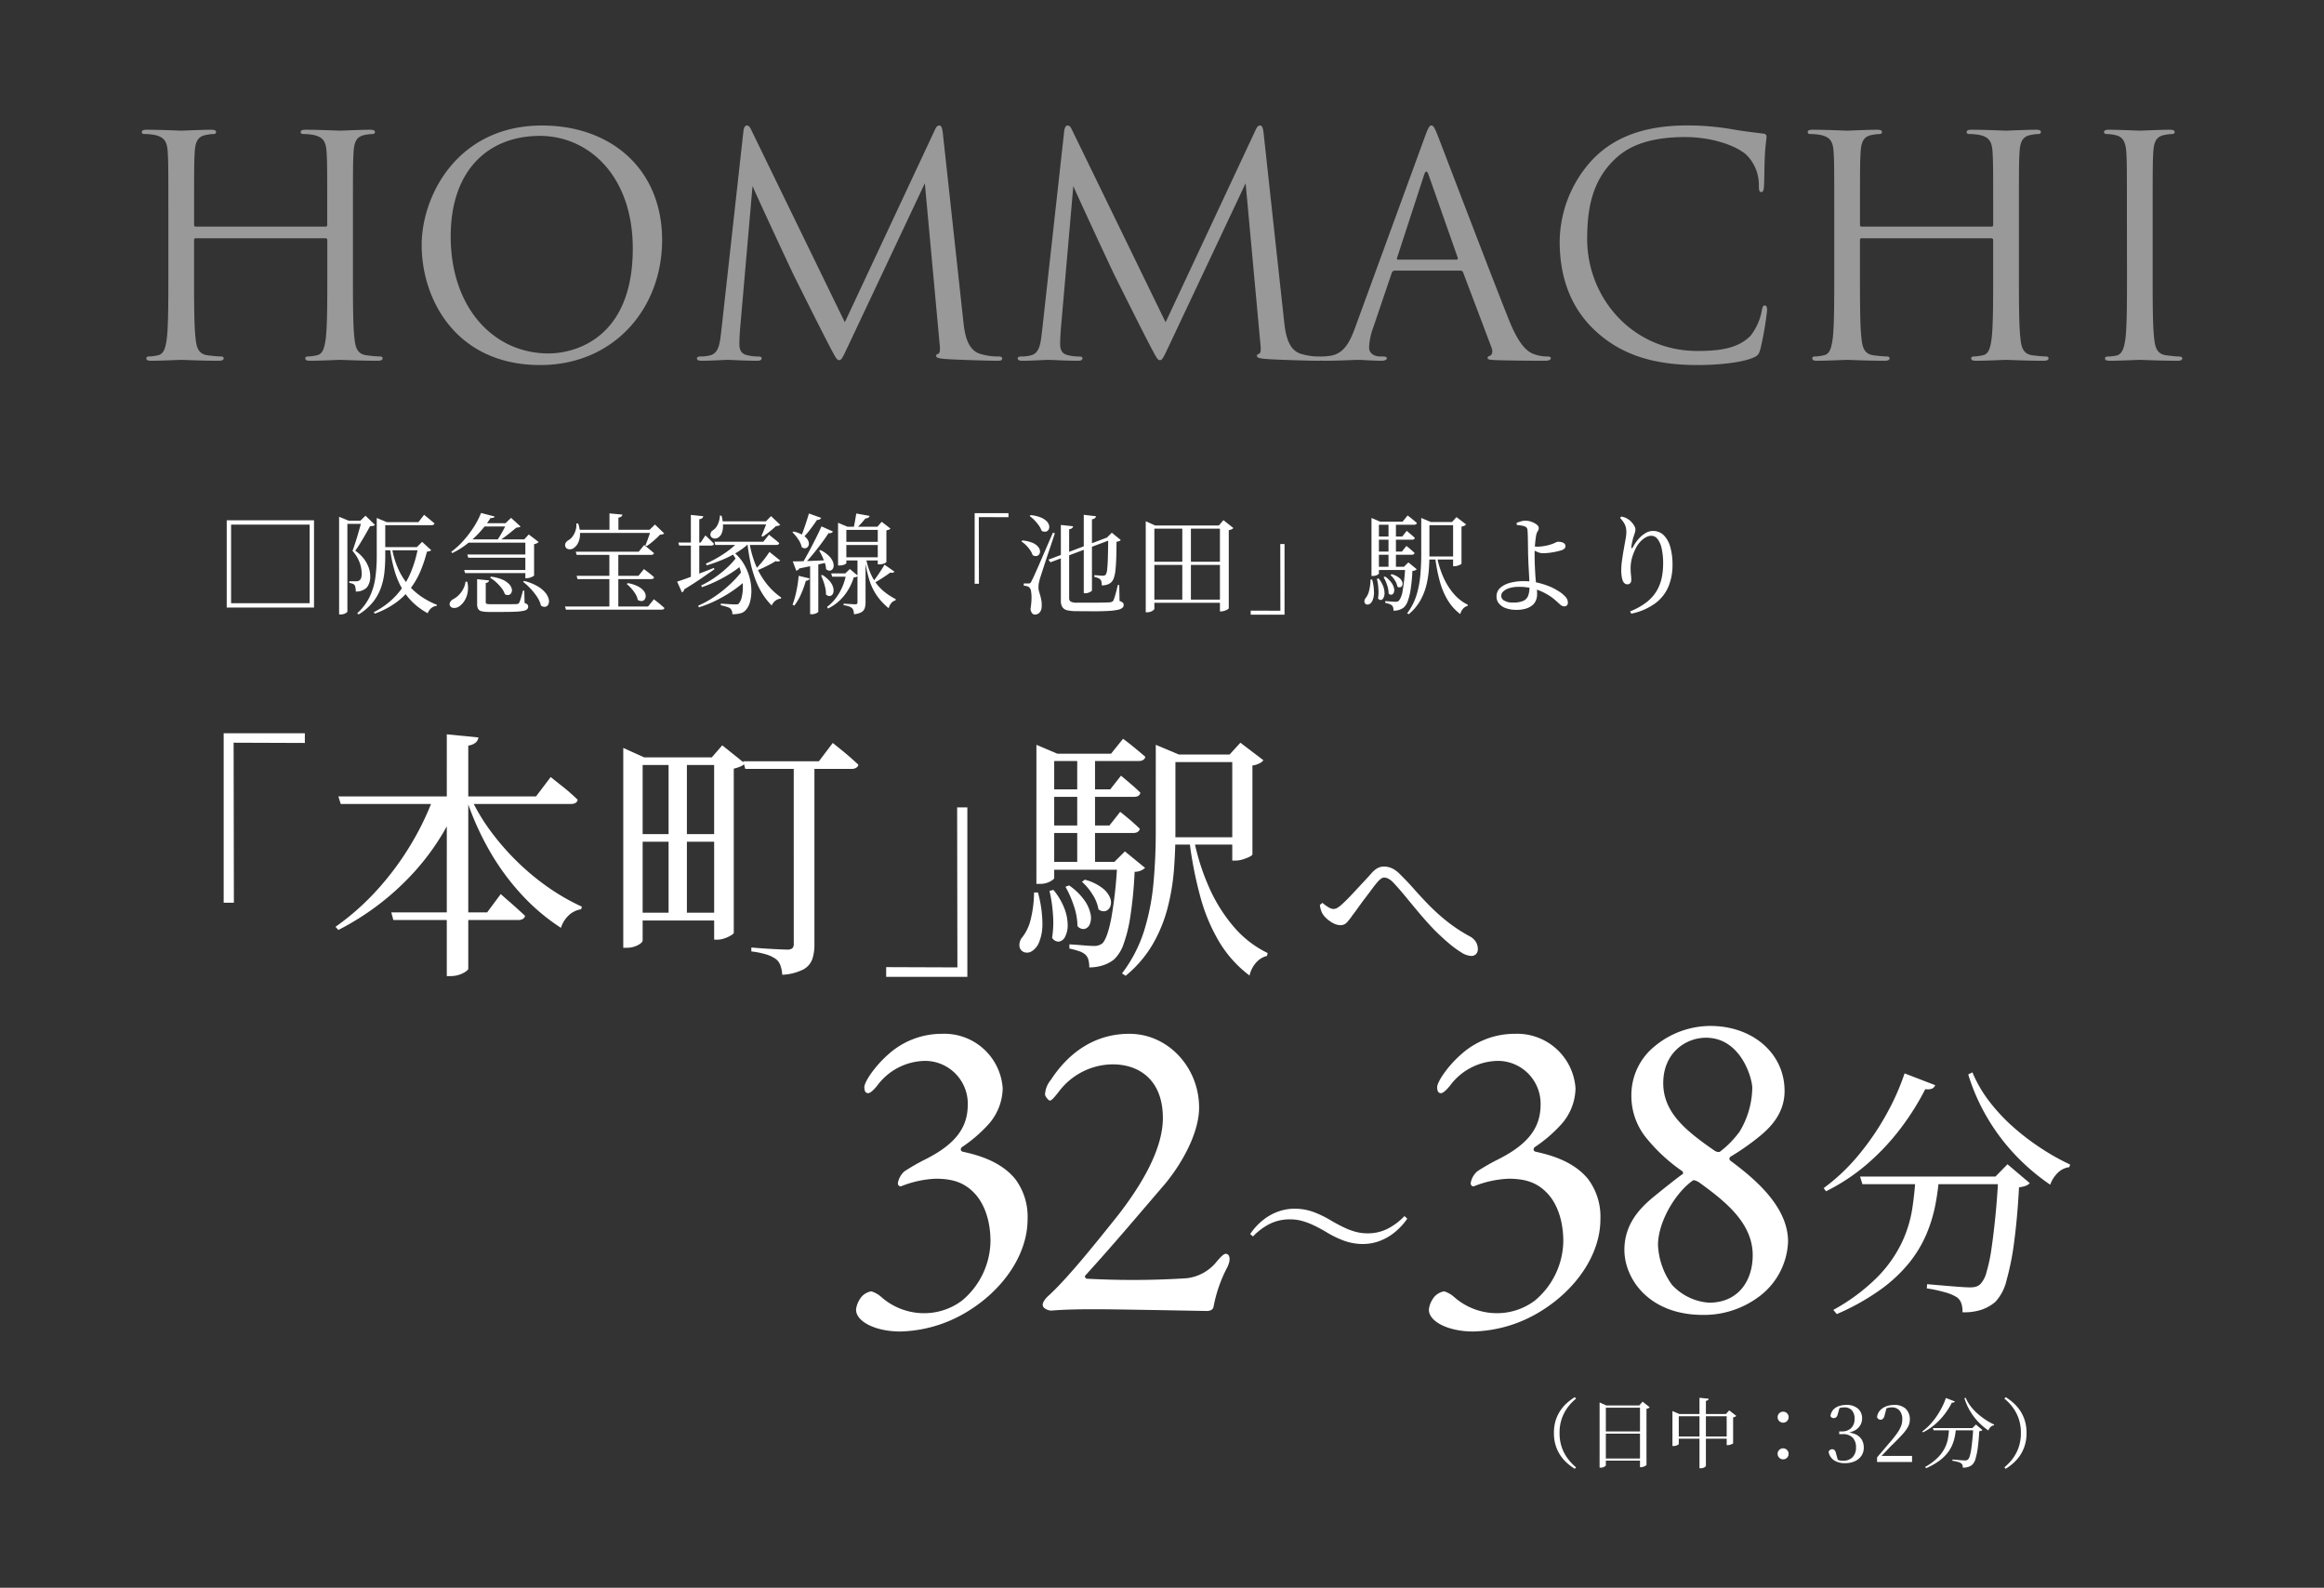
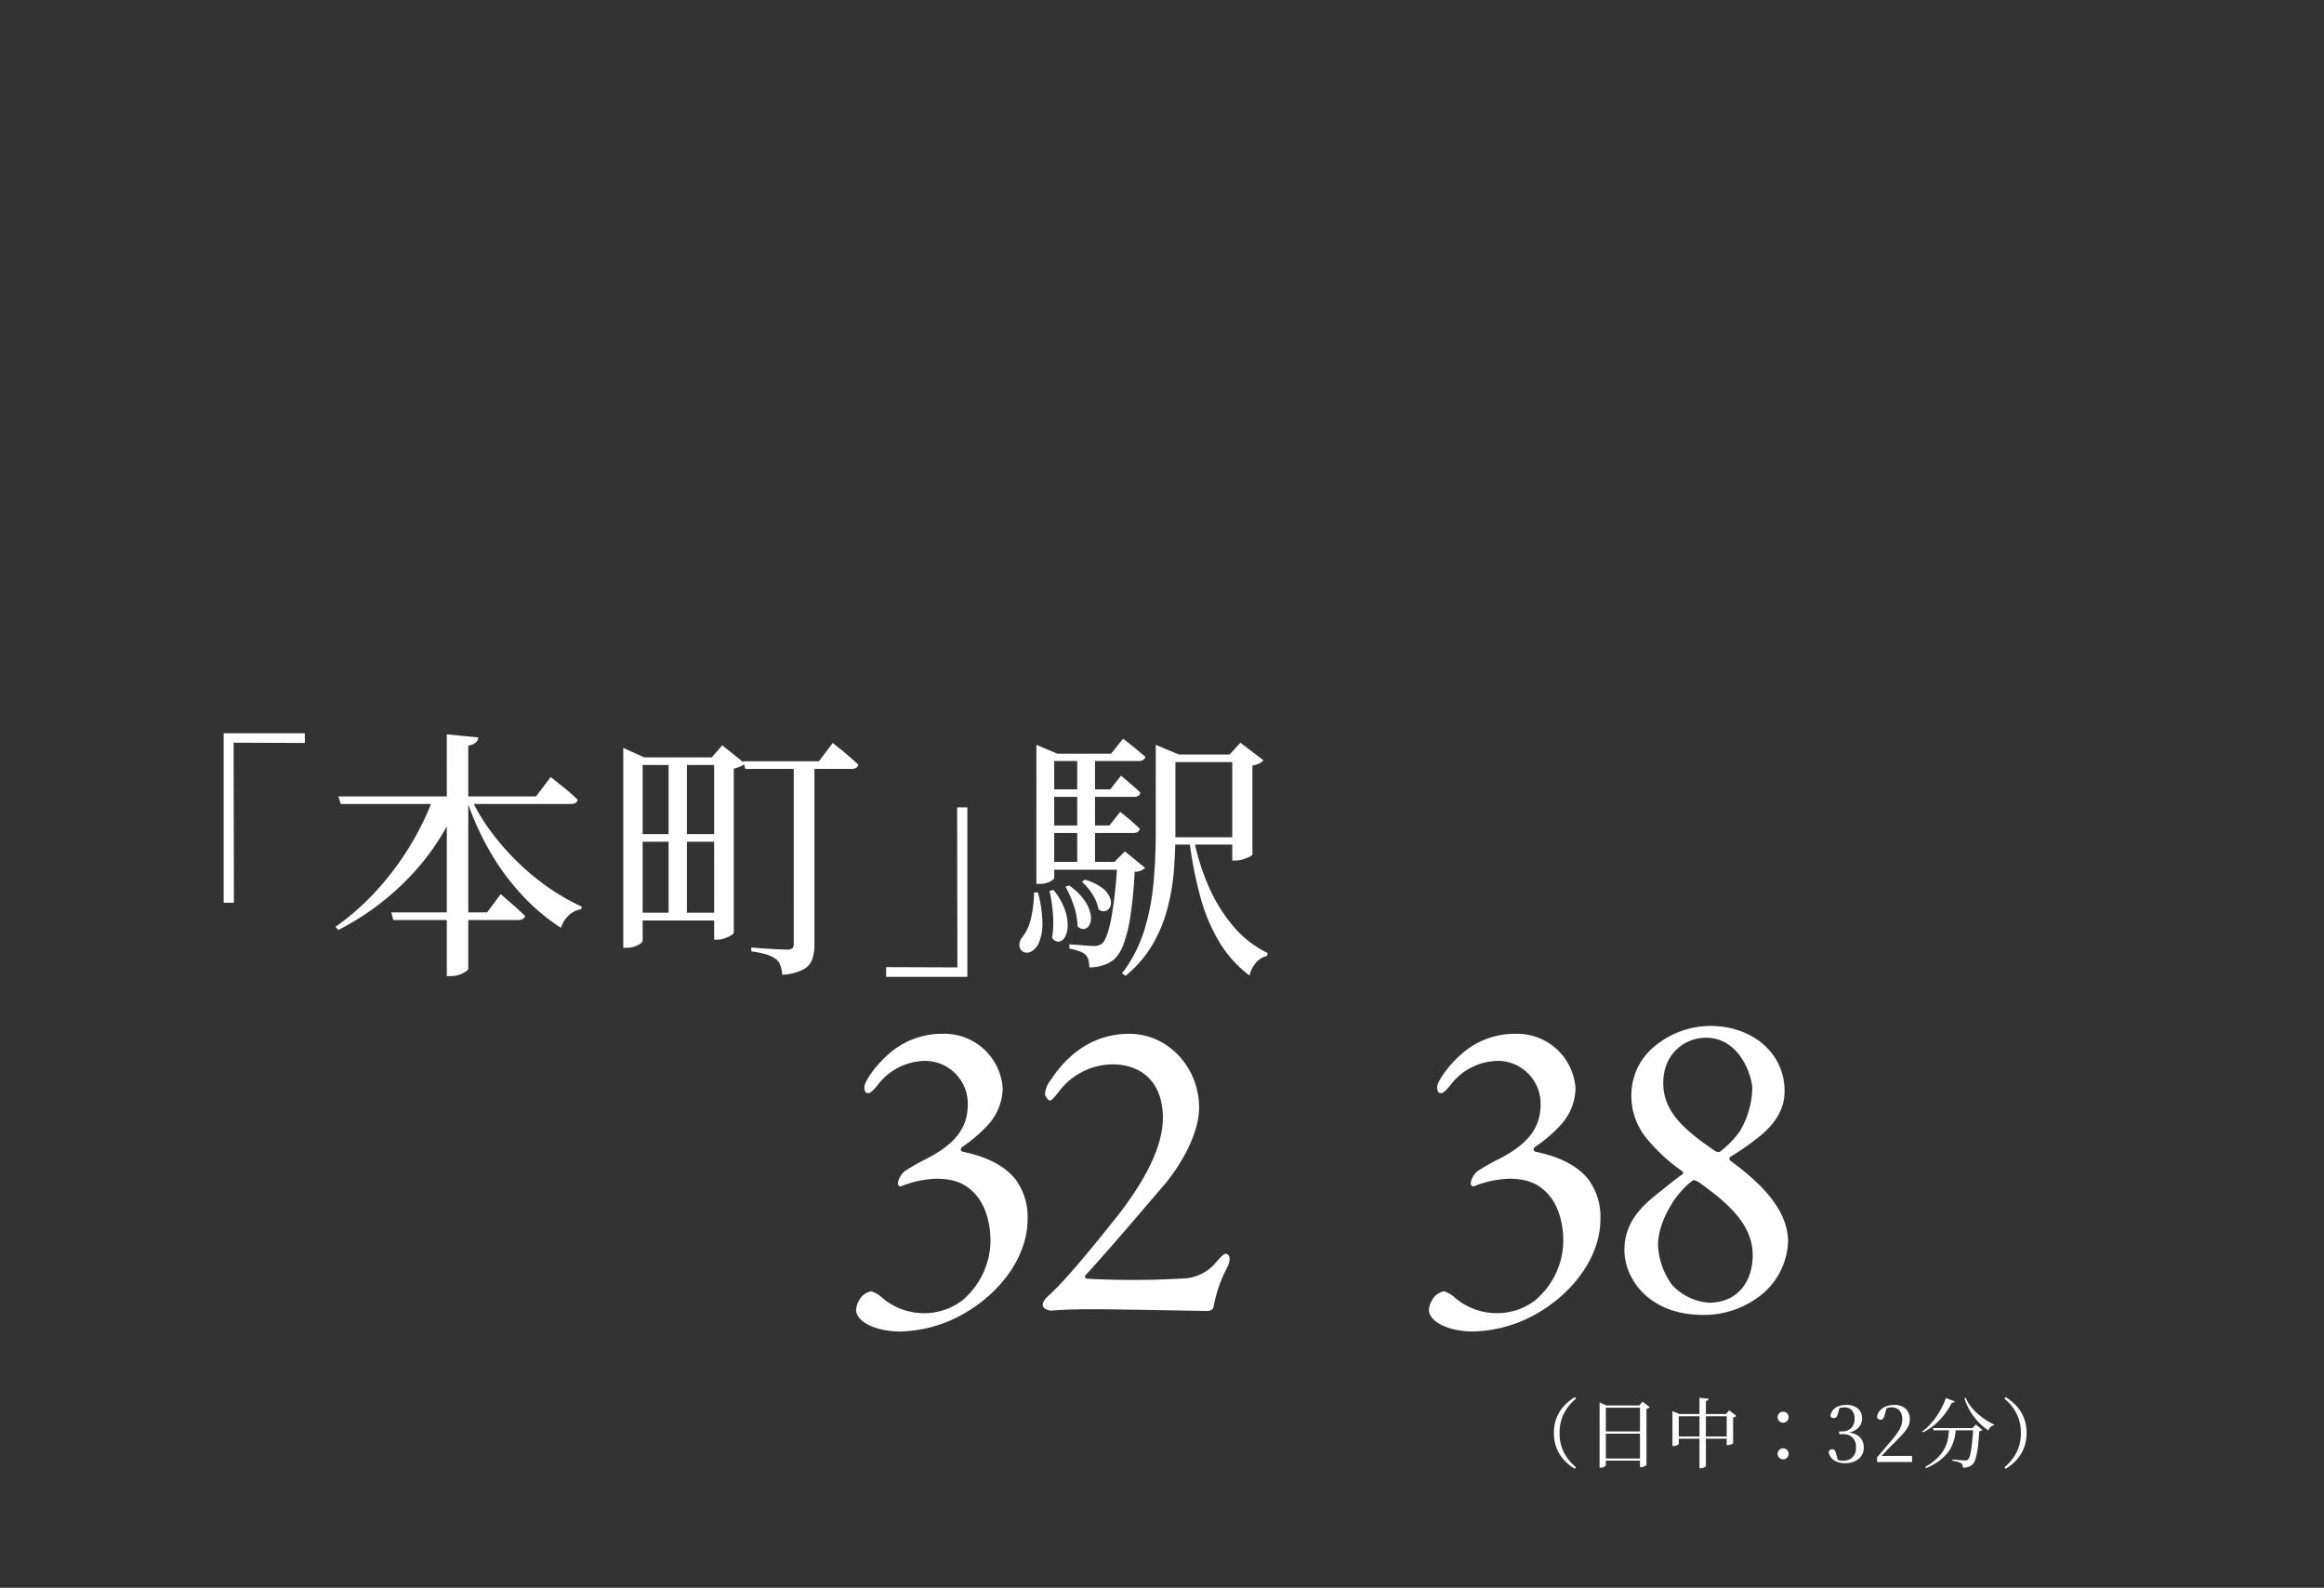
<svg xmlns="http://www.w3.org/2000/svg" width="426" height="291" viewBox="0 0 426 291">
  <rect x="0" y="0" width="426" height="291" fill="#333333" stroke="none" />
  <g id="time04" transform="translate(13044 7278)">
    <rect id="長方形_1183" data-name="長方形 1183" width="426" height="291" transform="translate(-13044 -7278)" fill="none" />
    <g id="グループ_3476" data-name="グループ 3476" transform="translate(-31.44 628.952)">
-       <path id="パス_27820" data-name="パス 27820" d="M2,.4v-16H18V.4ZM17.2-14.8H2.8V-.4H17.2Zm13.4,4.12h7.26v.58H30.6Zm-1.1-4.58v-.76l1.84.76h-.28v6.28a28.168,28.168,0,0,1-.15,2.88,12.5,12.5,0,0,1-.64,2.86A9.084,9.084,0,0,1,28.8-.6a10.064,10.064,0,0,1-2.62,2.26l-.26-.22a9.876,9.876,0,0,0,2.31-3.07,12.038,12.038,0,0,0,1.02-3.5,28.738,28.738,0,0,0,.25-3.85Zm7.58,4.58h-.22l.96-.96,1.66,1.52a.539.539,0,0,1-.27.17,5.088,5.088,0,0,1-.51.11,25.043,25.043,0,0,1-1.17,3.52,14.773,14.773,0,0,1-1.81,3.17A12.8,12.8,0,0,1,33.01-.5a15.863,15.863,0,0,1-3.87,2.02l-.18-.28a14.227,14.227,0,0,0,4.11-3.08,14.479,14.479,0,0,0,2.61-4.07A21.559,21.559,0,0,0,37.08-10.68ZM30.5-15.26h6.64l1.04-1.34.19.15q.19.15.49.4t.63.52q.33.27.59.51a.368.368,0,0,1-.18.24.72.72,0,0,1-.36.08H30.5Zm-7.9-.26v-.72l1.76.72h-.24V1.14q0,.06-.16.19a1.5,1.5,0,0,1-.44.23,1.964,1.964,0,0,1-.66.1H22.6Zm.68,0h4.24v.58H23.28Zm3.44,0H26.5l.94-.92,1.74,1.7a.9.9,0,0,1-.33.16,2.155,2.155,0,0,1-.57.06q-.32.58-.79,1.41t-.98,1.66q-.51.83-.95,1.43a6.884,6.884,0,0,1,1.59,1.49,5.961,5.961,0,0,1,.87,1.59A4.655,4.655,0,0,1,28.3-5.4a3.2,3.2,0,0,1-.59,2.09,2.694,2.694,0,0,1-2.05.77,3.867,3.867,0,0,0-.03-.48,3.724,3.724,0,0,0-.08-.44.634.634,0,0,0-.15-.3.879.879,0,0,0-.36-.22,2.464,2.464,0,0,0-.58-.14v-.3h1.3a.894.894,0,0,0,.5-.12.858.858,0,0,0,.36-.43,2.253,2.253,0,0,0,.12-.83,6.087,6.087,0,0,0-.38-2.06,6.753,6.753,0,0,0-1.3-2.12q.18-.52.42-1.23t.47-1.49q.23-.78.44-1.52T26.72-15.52Zm5.54,4.84a16.586,16.586,0,0,0,1.08,3.77,12.308,12.308,0,0,0,1.79,2.97,12.139,12.139,0,0,0,2.43,2.25A14.456,14.456,0,0,0,40.54-.1L40.5.08a1.847,1.847,0,0,0-.99.41,2.291,2.291,0,0,0-.67.95A12.72,12.72,0,0,1,36.17-.49a11.431,11.431,0,0,1-2.01-2.55,14.98,14.98,0,0,1-1.39-3.29,26.707,26.707,0,0,1-.85-4.17Zm13.6-1.42H57.72v.6H46.04Zm-.34,5.62H57.66v.56H45.7Zm.58-2.84H57.66v.58H46.28ZM56.74-12.1h-.2l.82-.9,1.82,1.38a1.01,1.01,0,0,1-.31.23,1.905,1.905,0,0,1-.53.17V-5.5q0,.08-.23.2a3.485,3.485,0,0,1-.54.22,1.922,1.922,0,0,1-.59.1h-.24Zm-8.6-2.96h6.34v.6h-6.7Zm.48-1.88,2.5.66a.4.4,0,0,1-.21.21,1.309,1.309,0,0,1-.55.05,17.7,17.7,0,0,1-1.83,2.43,18.551,18.551,0,0,1-2.41,2.27,14.881,14.881,0,0,1-2.78,1.74l-.18-.24a14.594,14.594,0,0,0,2.18-1.99,19.081,19.081,0,0,0,1.92-2.51A14.944,14.944,0,0,0,48.62-16.94Zm4.72,1.88H53.1l1.02-.98,1.74,1.58a.537.537,0,0,1-.3.15q-.18.03-.48.07-.44.36-1.01.83t-1.18.92a10.818,10.818,0,0,1-1.19.77h-.3a10.43,10.43,0,0,0,.73-1.08q.37-.62.69-1.23T53.34-15.06Zm-2.9,9.8a7.338,7.338,0,0,1,2.06.52,3.867,3.867,0,0,1,1.22.8,1.926,1.926,0,0,1,.52.87,1.1,1.1,0,0,1-.05.74.754.754,0,0,1-.47.41.929.929,0,0,1-.74-.14,3.741,3.741,0,0,0-.62-1.13,7.933,7.933,0,0,0-1-1.07,7.113,7.113,0,0,0-1.1-.82Zm6.08.78a9.329,9.329,0,0,1,2.47.98,5.342,5.342,0,0,1,1.43,1.19,2.935,2.935,0,0,1,.6,1.16,1.48,1.48,0,0,1-.05.93.773.773,0,0,1-.53.47A1.1,1.1,0,0,1,59.6.04a4.96,4.96,0,0,0-.7-1.58,10.784,10.784,0,0,0-1.21-1.53,11.589,11.589,0,0,0-1.37-1.25ZM47.9-4.8l2.18.22q-.04.4-.6.48V-.58a.283.283,0,0,0,.16.29,2.553,2.553,0,0,0,.78.07h3.86q.6,0,.84-.02a.849.849,0,0,0,.31-.07.634.634,0,0,0,.19-.19,5.991,5.991,0,0,0,.3-.83q.18-.59.38-1.37h.24L56.6-.44a1.5,1.5,0,0,1,.52.28.513.513,0,0,1,.14.38.657.657,0,0,1-.18.47,1.324,1.324,0,0,1-.66.3,8.653,8.653,0,0,1-1.36.16q-.88.05-2.26.05H50.18a6.417,6.417,0,0,1-1.43-.12.987.987,0,0,1-.67-.44,1.854,1.854,0,0,1-.18-.9Zm-2.12.44.32.04a4.979,4.979,0,0,1,.03,2.1,4.178,4.178,0,0,1-.65,1.53,3.382,3.382,0,0,1-.92.91,1.541,1.541,0,0,1-.94.25.78.78,0,0,1-.7-.41.741.741,0,0,1,.05-.68,1.429,1.429,0,0,1,.55-.52,3.981,3.981,0,0,0,.96-.7,4.629,4.629,0,0,0,.84-1.11A3.945,3.945,0,0,0,45.78-4.36ZM64,.2H79.24L80.3-1.12l.19.15q.19.15.5.39t.63.52l.62.54q-.08.3-.54.3H64.18ZM65.98-9.84H77.52l1-1.22.18.14q.18.14.46.37t.59.49l.57.48q-.08.32-.52.32H66.14Zm.16,4.42H77.48l1-1.24.19.15q.19.15.48.37t.61.48a7.574,7.574,0,0,1,.58.52q-.08.32-.54.32H66.3Zm6-4.42h1.64V.56H72.14Zm3.38,5.76a6.417,6.417,0,0,1,1.89.61,3.209,3.209,0,0,1,1.04.83,1.552,1.552,0,0,1,.35.84,1.082,1.082,0,0,1-.17.68.72.72,0,0,1-.54.32,1.142,1.142,0,0,1-.75-.22,3.193,3.193,0,0,0-.42-1.07,6.713,6.713,0,0,0-.75-1.01,7.432,7.432,0,0,0-.85-.82Zm-9.3-9.78H80.5v.58H66.22Zm5.94-3,2.36.22a.544.544,0,0,1-.18.35.929.929,0,0,1-.54.19v2.56H72.16ZM66.08-15l.34-.02a5.992,5.992,0,0,1,.34,2.07,3.582,3.582,0,0,1-.35,1.49,2.469,2.469,0,0,1-.73.9,1.163,1.163,0,0,1-.58.27,1.2,1.2,0,0,1-.6-.05.662.662,0,0,1-.4-.38.781.781,0,0,1,.02-.71,1.335,1.335,0,0,1,.54-.53,2.343,2.343,0,0,0,.74-.68,3.726,3.726,0,0,0,.54-1.08A3.187,3.187,0,0,0,66.08-15Zm13.66,1.14h-.22l.98-.96,1.7,1.64a1.287,1.287,0,0,1-.78.22,8.865,8.865,0,0,1-.71.71q-.43.39-.88.76a8.063,8.063,0,0,1-.87.63L78.74-11q.18-.4.37-.92t.37-1.04A7.618,7.618,0,0,0,79.74-13.86Zm5.04,2.34h4.1l.86-1.3.27.25q.27.25.65.62t.66.67q-.08.32-.54.32H84.94Zm2.3-5.06,2.28.24a.673.673,0,0,1-.19.35.91.91,0,0,1-.55.19V-5.1l-1.54.48ZM84.56-4.36q.56-.16,1.61-.54t2.39-.9q1.34-.52,2.74-1.06l.1.24q-.92.64-2.31,1.6T85.86-2.94a.7.7,0,0,1-.42.56ZM92.58-15.4h9.2v.56H92.44Zm-.18-1.06.3.02a7.232,7.232,0,0,1,.27,1.99,3.309,3.309,0,0,1-.26,1.29,1.656,1.656,0,0,1-.57.7,1.162,1.162,0,0,1-.67.21.9.9,0,0,1-.56-.2.687.687,0,0,1-.25-.51,1.026,1.026,0,0,1,.3-.7,2.5,2.5,0,0,0,.96-.99A4.2,4.2,0,0,0,92.4-16.46Zm8.66,1.06h-.22l.94-.96,1.68,1.6a1.287,1.287,0,0,1-.78.22q-.3.3-.73.66t-.88.7q-.45.34-.83.58l-.24-.12q.18-.36.38-.86t.39-.99Q100.96-15.06,101.06-15.4Zm-9.64,3.74h8.94l1.04-1.3.32.26q.32.26.76.61t.8.69q-.08.32-.54.32H91.56Zm3.04,1.9.22-.18a7.99,7.99,0,0,1,2,2.17A9.8,9.8,0,0,1,97.8-5.25a9.55,9.55,0,0,1,.37,2.49,7.634,7.634,0,0,1-.26,2.15A3.442,3.442,0,0,1,97.14.86a1.8,1.8,0,0,1-.93.58,5.5,5.5,0,0,1-1.53.18,1.342,1.342,0,0,0-.4-1.08,2.258,2.258,0,0,0-.66-.29Q93.14.1,92.56-.02v-.3q.42.02.97.06t1.04.06q.49.02.75.02a1.8,1.8,0,0,0,.35-.03.331.331,0,0,0,.23-.17,2.86,2.86,0,0,0,.51-1.16,7.934,7.934,0,0,0,.2-1.79,10.519,10.519,0,0,0-.21-2.13,11.3,11.3,0,0,0-.69-2.23A8.569,8.569,0,0,0,94.46-9.76Zm1.34-1.9h1.88v.32a12.45,12.45,0,0,1-2.13,1.61A20.133,20.133,0,0,1,92.9-8.38,27.8,27.8,0,0,1,90-7.34l-.18-.3a21.832,21.832,0,0,0,3.35-1.85A15.569,15.569,0,0,0,95.8-11.66Zm2,0a17.971,17.971,0,0,0,1.18,4.3,14.513,14.513,0,0,0,2.01,3.43,12.262,12.262,0,0,0,2.65,2.49l-.06.2a1.87,1.87,0,0,0-.98.36,2.189,2.189,0,0,0-.7.9,12.121,12.121,0,0,1-1.7-2.14,14.74,14.74,0,0,1-1.28-2.6,21.865,21.865,0,0,1-.91-3.12,32.872,32.872,0,0,1-.57-3.68ZM96.62-6.48l.6,1.84a20.575,20.575,0,0,1-2.41,1.92A24.651,24.651,0,0,1,91.82-.96,21.617,21.617,0,0,1,88.54.36l-.12-.3a18.968,18.968,0,0,0,3.13-1.75,22.759,22.759,0,0,0,2.84-2.3A19.686,19.686,0,0,0,96.62-6.48ZM95.48-8.86l1,1.44a17.926,17.926,0,0,1-2.09,1.53,25.6,25.6,0,0,1-2.57,1.43,24.143,24.143,0,0,1-2.7,1.12l-.16-.3a18.138,18.138,0,0,0,2.46-1.43,19.586,19.586,0,0,0,2.3-1.84A13.956,13.956,0,0,0,95.48-8.86Zm6-.94,1.98,1.58a.716.716,0,0,1-.32.16.756.756,0,0,1-.5-.06q-.38.24-.99.57t-1.3.65q-.69.32-1.35.58l-.16-.2q.46-.48.98-1.08t.96-1.19Q101.22-9.38,101.48-9.8Zm12.58-4.62v-.72l1.72.72h5.5l.78-.9,1.6,1.24a.588.588,0,0,1-.26.2,1.79,1.79,0,0,1-.48.12v5.82q0,.06-.37.24a2.175,2.175,0,0,1-.95.18h-.26v-6.32h-5.76v6.1q0,.1-.35.26a2.264,2.264,0,0,1-.93.16h-.24Zm.82,2.78h7.32v.58h-7.32Zm-.04,2.82h7.4v.58h-7.4Zm4.32,0a12.007,12.007,0,0,0,1.23,3.73,8.514,8.514,0,0,0,1.94,2.42,11.853,11.853,0,0,0,2.31,1.53l-.04.22a1.427,1.427,0,0,0-.77.48,2.422,2.422,0,0,0-.49.96,11.641,11.641,0,0,1-2.04-2.13,10.54,10.54,0,0,1-1.46-2.9,21.158,21.158,0,0,1-.88-4.23ZM112.8-5.86h3.54v.6h-3.36Zm2.76,0h-.18l.84-.8,1.5,1.26a1.107,1.107,0,0,1-.78.26,10.148,10.148,0,0,1-1.65,3.21A8.716,8.716,0,0,1,112.22.58l-.18-.3a8.2,8.2,0,0,0,1.7-1.73,10.005,10.005,0,0,0,1.18-2.12A10.212,10.212,0,0,0,115.56-5.86Zm-6.62-1.9,1.5-.1V1.16q0,.08-.35.27a1.9,1.9,0,0,1-.91.19h-.24Zm-.22-9.08,2.24.8a.537.537,0,0,1-.25.27,1.016,1.016,0,0,1-.51.11q-.6.9-1.3,1.81a14.547,14.547,0,0,1-1.38,1.57l-.3-.16q.34-.84.75-2.04T108.72-16.84Zm2.3,2.36,2.1.94a.548.548,0,0,1-.28.25.976.976,0,0,1-.52.05q-.52.8-1.28,1.83t-1.61,2.06q-.85,1.03-1.69,1.91h-.4q.62-1,1.29-2.24t1.3-2.5Q110.56-13.44,111.02-14.48Zm-5.26,6.42q.62,0,1.66-.03t2.35-.09l2.67-.12.02.34q-.96.22-2.32.52t-3.22.68a.518.518,0,0,1-.23.28,1.488,1.488,0,0,1-.29.12Zm.12-5.48a5.684,5.684,0,0,1,1.65.61,2.771,2.771,0,0,1,.89.79,1.509,1.509,0,0,1,.29.78.927.927,0,0,1-.17.6.728.728,0,0,1-.48.29.89.89,0,0,1-.66-.21,4.015,4.015,0,0,0-.66-1.46,8.054,8.054,0,0,0-1.04-1.26Zm4.96,3.4a6.008,6.008,0,0,1,1.48,1.01,3.313,3.313,0,0,1,.75,1.02,1.913,1.913,0,0,1,.18.89,1.017,1.017,0,0,1-.24.63.676.676,0,0,1-.52.23.938.938,0,0,1-.63-.3,3.934,3.934,0,0,0-.23-1.16q-.21-.6-.48-1.18a10.645,10.645,0,0,0-.55-1.04Zm.34,4.56a5.934,5.934,0,0,1,1.31,1.09,3.1,3.1,0,0,1,.63,1.06,2.131,2.131,0,0,1,.11.9,1.016,1.016,0,0,1-.27.61.677.677,0,0,1-.52.21.909.909,0,0,1-.6-.31,4.713,4.713,0,0,0-.12-1.19,10.293,10.293,0,0,0-.35-1.22,10.977,10.977,0,0,0-.43-1.05Zm-4.34.16,2,.48a.493.493,0,0,1-.21.3.8.8,0,0,1-.47.12,18.177,18.177,0,0,1-.9,2.49A9.692,9.692,0,0,1,106.04.04l-.32-.16a17.157,17.157,0,0,0,.7-2.47A22.818,22.818,0,0,0,106.84-5.42ZM117.4-16.84l2.44.44q-.12.44-.76.46-.22.28-.51.61t-.59.65q-.3.32-.54.58h-.54q.12-.54.26-1.33T117.4-16.84Zm5.18,9.38,1.82,1.28a.49.49,0,0,1-.28.18.856.856,0,0,1-.48-.02q-.5.38-1.36.94t-1.7,1.02l-.18-.18q.38-.48.8-1.08t.79-1.18Q122.36-7.08,122.58-7.46Zm-4.96-1.36h1.48v8.3a3.42,3.42,0,0,1-.14,1,1.348,1.348,0,0,1-.59.75,3.276,3.276,0,0,1-1.39.39,3.094,3.094,0,0,0-.1-.65,1.041,1.041,0,0,0-.26-.47,1.806,1.806,0,0,0-.54-.3,5,5,0,0,0-1-.24V-.32l.27.02q.27.02.66.04l.73.04q.34.02.48.02a.426.426,0,0,0,.32-.09.4.4,0,0,0,.08-.27ZM139.1-16.9h6.2v.74l-5.44-.02.02,12.22h-.78Zm20,.3,2.24.26a.673.673,0,0,1-.19.35.994.994,0,0,1-.55.21V-2.74q0,.08-.19.2a2.47,2.47,0,0,1-.46.22,1.572,1.572,0,0,1-.55.1h-.3Zm-4.2,1.86,2.24.24a.528.528,0,0,1-.19.35.952.952,0,0,1-.53.19V-1.34a.718.718,0,0,0,.29.65,2.514,2.514,0,0,0,1.21.19h3.1q1.04,0,1.79-.02t1.09-.04a1.372,1.372,0,0,0,.38-.11.653.653,0,0,0,.24-.21,7.1,7.1,0,0,0,.36-1.04q.22-.76.46-1.82h.26l.06,2.94a1.446,1.446,0,0,1,.6.31.577.577,0,0,1,.16.41.7.7,0,0,1-.23.52,1.805,1.805,0,0,1-.81.36,10.382,10.382,0,0,1-1.66.21q-1.08.07-2.78.07l-3.12-.02A7.349,7.349,0,0,1,156.09.9a1.473,1.473,0,0,1-.91-.58A2.2,2.2,0,0,1,154.9-.9Zm-5.54-1.8a6.419,6.419,0,0,1,1.89.44,3.155,3.155,0,0,1,1.09.72,1.563,1.563,0,0,1,.42.81,1.013,1.013,0,0,1-.11.69.774.774,0,0,1-.5.36,1.135,1.135,0,0,1-.77-.14,3.843,3.843,0,0,0-.52-.99,7.831,7.831,0,0,0-.8-.96,6.991,6.991,0,0,0-.88-.77Zm-1.52,4.64a6.348,6.348,0,0,1,1.83.42,2.752,2.752,0,0,1,1.02.69,1.515,1.515,0,0,1,.38.76.931.931,0,0,1-.12.64.748.748,0,0,1-.5.34,1.01,1.01,0,0,1-.73-.17,3.3,3.3,0,0,0-.47-.93,6.716,6.716,0,0,0-.75-.89,4.7,4.7,0,0,0-.84-.68ZM149-4.02a.572.572,0,0,0,.27-.05.991.991,0,0,0,.25-.37l.21-.42q.11-.22.31-.66t.6-1.34q.4-.9,1.07-2.46t1.73-4l.36.1q-.24.76-.56,1.71l-.66,1.96q-.34,1.01-.64,1.93t-.52,1.6q-.22.68-.32,1a9.017,9.017,0,0,0-.23.93,3.558,3.558,0,0,0-.07.85,2.355,2.355,0,0,0,.11.71q.11.35.22.75t.2.89a4.552,4.552,0,0,1,.05,1.11,1.651,1.651,0,0,1-.36,1.07,1.135,1.135,0,0,1-.9.39.645.645,0,0,1-.5-.26,1.421,1.421,0,0,1-.28-.76,14.287,14.287,0,0,0,.18-1.86,6.62,6.62,0,0,0-.09-1.4,1.063,1.063,0,0,0-.33-.7,1.148,1.148,0,0,0-.43-.22,3,3,0,0,0-.57-.08v-.42h.9Zm14.32-8.4.52-.18.22.56L153-7.9l-.38-.48Zm.26-.04h-.2l.86-.86,1.64,1.34a.745.745,0,0,1-.29.2,1.947,1.947,0,0,1-.49.12q0,1.84-.05,3.13t-.15,2.14a6.291,6.291,0,0,1-.28,1.35,2.04,2.04,0,0,1-.44.76,1.93,1.93,0,0,1-.78.47,3.209,3.209,0,0,1-1,.15,3.54,3.54,0,0,0-.05-.62.919.919,0,0,0-.21-.46,1.139,1.139,0,0,0-.44-.28,4.273,4.273,0,0,0-.66-.2v-.32q.36.02.82.06t.7.04a.747.747,0,0,0,.54-.16,2.008,2.008,0,0,0,.28-.95q.1-.75.14-2.2T163.58-12.46Zm13.58-2.08h1.58V-.74h-1.58Zm-6.7-.1v-.78l1.74.78h12.48v.58H172.04V.64q0,.08-.17.23a1.617,1.617,0,0,1-.47.27,1.762,1.762,0,0,1-.66.12h-.28Zm13.6,0h-.2l.84-.98,1.82,1.44a.776.776,0,0,1-.32.24,2.4,2.4,0,0,1-.52.16V.54q-.02.08-.24.21a2.958,2.958,0,0,1-.54.24,1.9,1.9,0,0,1-.62.11h-.22ZM171.36-8H184.7v.58H171.36Zm0,6.94H184.7v.58H171.36ZM195.9,1.7h-6.2V.96l5.44.02-.02-12.22h.78ZM221.42-8.96h6.06v.56h-6.06Zm-.46-6.32v-.74l1.76.74h-.26v5.96q0,1.36-.11,2.82a16.878,16.878,0,0,1-.48,2.91,11.127,11.127,0,0,1-1.13,2.78,8.961,8.961,0,0,1-2.08,2.43l-.28-.18a10.674,10.674,0,0,0,1.7-3.29,17.69,17.69,0,0,0,.71-3.65q.17-1.9.17-3.82Zm2.9,6.42a17.262,17.262,0,0,0,1.15,3.68,12.174,12.174,0,0,0,1.9,3.05A7.937,7.937,0,0,0,229.5-.12l-.04.22a1.634,1.634,0,0,0-.81.48,2.189,2.189,0,0,0-.53,1.02,9.033,9.033,0,0,1-2.29-2.53,13.677,13.677,0,0,1-1.46-3.45,29.867,29.867,0,0,1-.85-4.38Zm-2.44-6.42h6.06v.58h-6.06Zm5.38,0h-.2l.82-.9,1.76,1.34a.83.83,0,0,1-.31.24,1.593,1.593,0,0,1-.53.16v6.78q0,.08-.22.19a3.393,3.393,0,0,1-.51.2,1.857,1.857,0,0,1-.55.09h-.26Zm-14.96-.06v-.68l1.6.68h-.24v9.5q0,.08-.31.26a1.648,1.648,0,0,1-.83.18h-.22Zm.64,0h5.06l.92-1.14.29.22q.29.22.69.55t.72.61q-.08.32-.52.32h-7.16Zm0,2.72h5l.82-1.04.25.21q.25.21.6.51t.63.58q-.06.32-.5.32h-6.8Zm0,2.76h4.94l.82-1.04.26.21q.26.21.61.51t.63.58q-.08.32-.52.32h-6.74Zm-.02,2.78h6.02v.6h-6.02Zm2.5-8.26h1.36v8.52h-1.36Zm3.06,8.26h-.22l.8-.8,1.54,1.26a1.183,1.183,0,0,1-.8.3,31.764,31.764,0,0,1-.32,3.37,11.074,11.074,0,0,1-.53,2.17,2.873,2.873,0,0,1-.73,1.16,2.633,2.633,0,0,1-.87.45,3.431,3.431,0,0,1-1.01.15,2.357,2.357,0,0,0-.06-.55.844.844,0,0,0-.22-.41,1.333,1.333,0,0,0-.5-.28,5.416,5.416,0,0,0-.74-.2V-.78q.42.02,1,.07t.84.05a1.026,1.026,0,0,0,.66-.18,3.937,3.937,0,0,0,.69-1.88A32.931,32.931,0,0,0,218.02-7.08Zm-4.88,2.14A5.137,5.137,0,0,1,214-3.47a3.6,3.6,0,0,1,.23,1.23,1.866,1.866,0,0,1-.2.88.63.63,0,0,1-.47.37.58.58,0,0,1-.52-.29,7.614,7.614,0,0,0,.06-1.85,10.728,10.728,0,0,0-.26-1.73Zm1.2-.34a4.742,4.742,0,0,1,1.18,1.15,2.77,2.77,0,0,1,.46,1.04,1.3,1.3,0,0,1-.06.77.59.59,0,0,1-.4.36.584.584,0,0,1-.54-.22,4.89,4.89,0,0,0-.29-1.57,7.875,7.875,0,0,0-.63-1.43Zm1.2-.44a3.8,3.8,0,0,1,1.34.64,1.809,1.809,0,0,1,.59.75.89.89,0,0,1,.02.64.6.6,0,0,1-.35.36.609.609,0,0,1-.56-.13,2.973,2.973,0,0,0-.46-1.14,4.241,4.241,0,0,0-.8-.96Zm-3.88.98h.3a9.164,9.164,0,0,1,.34,2.36,3.685,3.685,0,0,1-.26,1.45,1.412,1.412,0,0,1-.56.68.675.675,0,0,1-.59.06.554.554,0,0,1-.34-.42.91.91,0,0,1,.21-.71,3.506,3.506,0,0,0,.65-1.39A8.757,8.757,0,0,0,211.66-4.74ZM238.4.82a5.624,5.624,0,0,1-1.88-.29,2.942,2.942,0,0,1-1.29-.84,1.951,1.951,0,0,1-.47-1.31,2.052,2.052,0,0,1,.69-1.6,4.341,4.341,0,0,1,1.82-.92,9.279,9.279,0,0,1,2.39-.3,11.347,11.347,0,0,1,2.89.34,15.587,15.587,0,0,1,2.33.8,13.68,13.68,0,0,1,1.34.75,5.5,5.5,0,0,1,1.15.95,1.6,1.6,0,0,1,.47,1.08.7.7,0,0,1-.18.52.676.676,0,0,1-.5.18,1.151,1.151,0,0,1-.75-.35q-.39-.35-.99-.88a9.124,9.124,0,0,0-1.56-1.07,9.612,9.612,0,0,0-2.26-.93,10.289,10.289,0,0,0-2.76-.35,5.792,5.792,0,0,0-1.67.22,2.873,2.873,0,0,0-1.14.6,1.112,1.112,0,0,0-.41.82,1.03,1.03,0,0,0,.56.89,3.031,3.031,0,0,0,1.6.35,4.6,4.6,0,0,0,1.87-.3,1.684,1.684,0,0,0,.9-.93,4.412,4.412,0,0,0,.25-1.61q0-.36-.02-.96t-.06-1.3q-.04-.7-.08-1.44t-.06-1.4q-.02-.66-.04-1.16,0-.46-.01-1.1t-.02-1.27q-.01-.63-.03-1.12t-.04-.63a.892.892,0,0,0-.14-.48.836.836,0,0,0-.4-.26,2.826,2.826,0,0,0-.69-.17q-.39-.05-.73-.09l-.04-.38q.36-.14.77-.27a2.8,2.8,0,0,1,.85-.13,3.252,3.252,0,0,1,1.13.21,3.287,3.287,0,0,1,.94.51.815.815,0,0,1,.37.6.928.928,0,0,1-.16.56,2.074,2.074,0,0,0-.28.64q-.06.26-.12.71t-.11.97q-.05.52-.07,1.03t-.02.91q0,.34.01.92t.04,1.28q.03.7.07,1.39t.1,1.27q.06.72.15,1.24a7.242,7.242,0,0,1,.09,1.22,2.97,2.97,0,0,1-.22,1.15,2.323,2.323,0,0,1-.68.91,3.385,3.385,0,0,1-1.18.6A5.926,5.926,0,0,1,238.4.82Zm4.82-10.38a2.153,2.153,0,0,1-.68-.12,4.437,4.437,0,0,1-.68-.29q-.32-.17-.54-.31l-.02-.56q.26.04.52.06t.42.02a7.972,7.972,0,0,0,1.27-.12,7.441,7.441,0,0,0,1.29-.32,5.529,5.529,0,0,0,.77-.31,1.118,1.118,0,0,1,.49-.15,2.471,2.471,0,0,1,.69.09,1.044,1.044,0,0,1,.48.27.643.643,0,0,1,.17.46.6.6,0,0,1-.17.41,1.365,1.365,0,0,1-.57.33q-.3.1-.87.23t-1.25.22A10.06,10.06,0,0,1,243.22-9.56ZM259.24,1.1A12.108,12.108,0,0,0,262.3-.61a7.54,7.54,0,0,0,1.83-2.07,7.9,7.9,0,0,0,.91-2.37,12.589,12.589,0,0,0,.26-2.57,12.5,12.5,0,0,0-.27-2.81,4.235,4.235,0,0,0-.76-1.74,1.459,1.459,0,0,0-1.15-.59,2.105,2.105,0,0,0-.96.27,3.821,3.821,0,0,0-.99.76,5.351,5.351,0,0,0-.83,1.15,10.293,10.293,0,0,0-.74,1.85,7.069,7.069,0,0,0-.26,1.95,9.658,9.658,0,0,0,.06,1.14,8.726,8.726,0,0,1,.06,1.04.738.738,0,0,1-.2.53.639.639,0,0,1-.48.21.863.863,0,0,1-.49-.14,1.144,1.144,0,0,1-.37-.48,3.2,3.2,0,0,1-.17-.58,5.9,5.9,0,0,1-.1-.7q-.03-.36-.03-.66a13.421,13.421,0,0,1,.14-1.8q.14-1.02.32-2.04t.33-1.85a7.736,7.736,0,0,0,.15-1.27,3.892,3.892,0,0,0-.11-.98,2.808,2.808,0,0,0-.37-.82,6.786,6.786,0,0,0-.68-.86l.24-.24a5.275,5.275,0,0,1,.58.15,2.08,2.08,0,0,1,.52.25,3.1,3.1,0,0,1,.75.6,3.823,3.823,0,0,1,.53.72,1.331,1.331,0,0,1,.2.62,1.95,1.95,0,0,1-.09.6q-.09.28-.21.64a9.069,9.069,0,0,0-.26.94q-.1.46-.18.96-.04.3.06.32t.26-.26a7.593,7.593,0,0,1,1.07-1.52,5.2,5.2,0,0,1,1.24-1.01,2.625,2.625,0,0,1,1.31-.37,2.744,2.744,0,0,1,1.98.77,4.824,4.824,0,0,1,1.21,2.17,11.807,11.807,0,0,1,.41,3.3,10.257,10.257,0,0,1-.73,3.91A7.425,7.425,0,0,1,263.9-.41a11.3,11.3,0,0,1-4.44,1.93Z" transform="translate(-12973 -7796)" fill="#fff" />
      <path id="パス_27811" data-name="パス 27811" d="M-91.658-11.62a9.011,9.011,0,0,0-1.5,1.561,7.7,7.7,0,0,0-1.106,2.072,7.86,7.86,0,0,0-.42,2.667,7.876,7.876,0,0,0,.42,2.66A7.566,7.566,0,0,0-93.156-.588,9.592,9.592,0,0,0-91.658.98l-.238.266A10.128,10.128,0,0,1-93.31.189a7.434,7.434,0,0,1-1.225-1.407,6.974,6.974,0,0,1-.861-1.82,7.573,7.573,0,0,1-.322-2.282A7.556,7.556,0,0,1-95.4-7.609a7,7,0,0,1,.861-1.813,7.434,7.434,0,0,1,1.225-1.407A10.128,10.128,0,0,1-91.9-11.886Zm4.9,6.02h7.378v.406h-7.378Zm0,4.956h7.378v.392h-7.378Zm6.818-9.716h-.14l.616-.7,1.3,1.022a.6.6,0,0,1-.224.175,1.449,1.449,0,0,1-.364.119V.532q-.014.056-.175.154a2.21,2.21,0,0,1-.392.182,1.29,1.29,0,0,1-.441.084h-.182Zm-7.406,0v-.56l1.246.56h6.776v.406H-86.2V.588q0,.07-.126.175a1.229,1.229,0,0,1-.343.189,1.288,1.288,0,0,1-.469.084h-.21Zm23.7,5.684v.406h-9.772v-.406Zm-.546-4.116.6-.672,1.3,1.008A.533.533,0,0,1-62.5-8.3a1.574,1.574,0,0,1-.371.119V-3.43q0,.042-.168.119a3.334,3.334,0,0,1-.392.147,1.412,1.412,0,0,1-.42.07h-.2v-5.7Zm-8.638,5.474q0,.056-.14.154A1.325,1.325,0,0,1-73.332-3a1.54,1.54,0,0,1-.462.07h-.2V-9.338l1.274.546h9v.406h-9.114Zm5.488-8.274a.435.435,0,0,1-.133.238.738.738,0,0,1-.385.14V.7q0,.07-.14.182a1.222,1.222,0,0,1-.357.189,1.35,1.35,0,0,1-.455.077h-.224V-11.774ZM-53.7-7.21A.972.972,0,0,0-52.99-7.5a.972.972,0,0,0,.294-.714.972.972,0,0,0-.294-.714.972.972,0,0,0-.714-.294.972.972,0,0,0-.714.294.972.972,0,0,0-.294.714.972.972,0,0,0,.294.714A.972.972,0,0,0-53.7-7.21Zm0,6.72a.972.972,0,0,0,.714-.294A.972.972,0,0,0-52.7-1.5a.979.979,0,0,0-.294-.707.961.961,0,0,0-.714-.3.961.961,0,0,0-.714.3.979.979,0,0,0-.294.707.972.972,0,0,0,.294.714A.972.972,0,0,0-53.7-.49Zm11.354.7a3.532,3.532,0,0,1-2.044-.532,2.378,2.378,0,0,1-.98-1.54.792.792,0,0,1,.266-.357.638.638,0,0,1,.378-.119.61.61,0,0,1,.462.175A1.343,1.343,0,0,1-44-1.526l.378,1.344-.588-.448a3.247,3.247,0,0,0,.693.294,2.83,2.83,0,0,0,.777.1,2.336,2.336,0,0,0,1.771-.651,2.475,2.475,0,0,0,.623-1.785,2.482,2.482,0,0,0-.616-1.8,2.46,2.46,0,0,0-1.848-.637h-.616v-.5h.546a2.294,2.294,0,0,0,1.631-.595,2.27,2.27,0,0,0,.637-1.743A2.2,2.2,0,0,0-41.1-9.471a1.756,1.756,0,0,0-1.379-.539,3.509,3.509,0,0,0-.728.077,3.3,3.3,0,0,0-.784.287l.658-.392-.364,1.288a1,1,0,0,1-.287.546.718.718,0,0,1-.469.154.638.638,0,0,1-.35-.1.559.559,0,0,1-.224-.28A2.137,2.137,0,0,1-44.5-9.6a2.473,2.473,0,0,1,1.036-.651,4.114,4.114,0,0,1,1.323-.21,3.094,3.094,0,0,1,2.163.686,2.3,2.3,0,0,1,.749,1.778,2.463,2.463,0,0,1-.329,1.246,2.588,2.588,0,0,1-.987.952,4.485,4.485,0,0,1-1.694.5V-5.46a4.757,4.757,0,0,1,1.89.42,2.46,2.46,0,0,1,1.078.98,2.841,2.841,0,0,1,.35,1.428,2.584,2.584,0,0,1-.434,1.491,2.887,2.887,0,0,1-1.2.994A4.22,4.22,0,0,1-42.35.21ZM-36.484,0V-.854q.686-.784,1.33-1.554t1.162-1.358q.756-.9,1.218-1.561a5.937,5.937,0,0,0,.686-1.253,3.431,3.431,0,0,0,.224-1.232,2.356,2.356,0,0,0-.511-1.631,1.833,1.833,0,0,0-1.435-.567,2.869,2.869,0,0,0-.735.1,3.1,3.1,0,0,0-.791.35l.6-.406-.364,1.4a1.244,1.244,0,0,1-.308.637.637.637,0,0,1-.434.175.634.634,0,0,1-.406-.133.716.716,0,0,1-.238-.343,2.178,2.178,0,0,1,.553-1.232,2.9,2.9,0,0,1,1.127-.742,3.994,3.994,0,0,1,1.414-.252A2.962,2.962,0,0,1-31.2-9.73a2.682,2.682,0,0,1,.721,1.974A2.758,2.758,0,0,1-30.8-6.475a6.776,6.776,0,0,1-1.015,1.386q-.693.763-1.8,1.855-.238.21-.588.581t-.784.826q-.434.455-.882.931l.126-.448v.224h5.67V0ZM-26.25-6.216h7.938v.406h-7.812Zm7.392,0h-.154l.644-.658,1.19,1.008a.517.517,0,0,1-.21.14,1.5,1.5,0,0,1-.364.084Q-17.836-4.06-18-2.786a14.256,14.256,0,0,1-.413,2.107,2.558,2.558,0,0,1-.6,1.155A2.226,2.226,0,0,1-19.768.9a2.918,2.918,0,0,1-1.008.133,1.234,1.234,0,0,0-.056-.462A.676.676,0,0,0-21.07.238a2.287,2.287,0,0,0-.658-.273,7.031,7.031,0,0,0-.952-.2l.014-.224q.364.028.833.07t.868.07q.4.028.567.028a1.285,1.285,0,0,0,.343-.035.617.617,0,0,0,.231-.133,1.439,1.439,0,0,0,.336-.651,8.564,8.564,0,0,0,.266-1.26q.112-.763.21-1.743T-18.858-6.216Zm-4.424,0h1.26a13.467,13.467,0,0,1-.2,1.512,7.916,7.916,0,0,1-.469,1.547,6.525,6.525,0,0,1-.91,1.526,7.853,7.853,0,0,1-1.54,1.449A12.42,12.42,0,0,1-27.5,1.134L-27.678.91A10.32,10.32,0,0,0-25.312-.854a6.869,6.869,0,0,0,1.3-1.834,6.675,6.675,0,0,0,.56-1.82Q-23.324-5.4-23.282-6.216Zm-.588-5.516,1.638.63a.365.365,0,0,1-.161.182.7.7,0,0,1-.371.028,13.834,13.834,0,0,1-1.225,1.974A12.432,12.432,0,0,1-25.76-6.986a10.542,10.542,0,0,1-2.31,1.554L-28.2-5.6a10.424,10.424,0,0,0,1.9-1.813,14.1,14.1,0,0,0,1.47-2.17A12.941,12.941,0,0,0-23.87-11.732Zm3.626-.056a6.9,6.9,0,0,0,.9,1.554A9.6,9.6,0,0,0-18.06-8.862a12.95,12.95,0,0,0,1.5,1.141,12.274,12.274,0,0,0,1.54.861l-.042.14a1.069,1.069,0,0,0-.6.287,1.673,1.673,0,0,0-.42.651,11.434,11.434,0,0,1-1.806-1.526A10.97,10.97,0,0,1-19.411-9.3a10.712,10.712,0,0,1-1.057-2.38Zm7.336-.1a10.129,10.129,0,0,1,1.414,1.057,7.434,7.434,0,0,1,1.225,1.407,7,7,0,0,1,.861,1.813A7.556,7.556,0,0,1-9.086-5.32a7.574,7.574,0,0,1-.322,2.282,6.974,6.974,0,0,1-.861,1.82A7.434,7.434,0,0,1-11.494.189a10.129,10.129,0,0,1-1.414,1.057L-13.146.98a9.592,9.592,0,0,0,1.5-1.568A7.566,7.566,0,0,0-10.542-2.66a7.876,7.876,0,0,0,.42-2.66,7.86,7.86,0,0,0-.42-2.667,7.7,7.7,0,0,0-1.106-2.072,9.011,9.011,0,0,0-1.5-1.561Z" transform="translate(-12632 -7639)" fill="#fff" />
      <path id="パス_27812" data-name="パス 27812" d="M31.44-40.56H46.32v1.776l-13.056-.048L33.312-9.5H31.44ZM52.464-28.992H88.7l2.688-3.552.5.408q.5.408,1.3,1.032t1.632,1.344q.84.72,1.512,1.392-.144.768-1.3.768H52.9Zm9.7,21.264H79.728l2.5-3.36.432.384q.432.384,1.128.984t1.464,1.3q.768.7,1.44,1.32-.192.768-1.3.768H62.544Zm10.176-32.64,5.808.576a1.69,1.69,0,0,1-.48.912,2.707,2.707,0,0,1-1.392.576v40.9q0,.192-.48.528a4.657,4.657,0,0,1-1.2.576,4.675,4.675,0,0,1-1.488.24h-.768ZM69.984-28.992h4.608v.768a44.184,44.184,0,0,1-8.616,13.512,48.563,48.563,0,0,1-13.512,10.2l-.528-.576a46.194,46.194,0,0,0,7.728-6.864,52.416,52.416,0,0,0,6.12-8.28A51.367,51.367,0,0,0,69.984-28.992Zm6.624,0a35.639,35.639,0,0,0,3.816,6.432,46.11,46.11,0,0,0,5.016,5.712,44.314,44.314,0,0,0,5.712,4.68A38.79,38.79,0,0,0,97.1-8.784l-.144.48a4.238,4.238,0,0,0-2.232,1.08A5.332,5.332,0,0,0,93.264-4.9a37.325,37.325,0,0,1-7.056-5.928A44.093,44.093,0,0,1,80.28-18.84a52.219,52.219,0,0,1-4.392-9.816Zm28.08-7.152v-1.728l3.84,1.728h14.784v1.392H108.24v32.16q0,.24-.384.552a3.593,3.593,0,0,1-1.056.552,4.4,4.4,0,0,1-1.488.24h-.624Zm16.656,0h-.432l1.92-2.208,4.128,3.312a1.822,1.822,0,0,1-.768.552,6.006,6.006,0,0,1-1.248.408v30.1q0,.144-.5.456a5.99,5.99,0,0,1-1.2.552,4.18,4.18,0,0,1-1.368.24h-.528Zm-8.352,0h3.36V-7.056h-3.36ZM106.464-22.08H122.64v1.392H106.464Zm0,14.4H122.5v1.44H106.464Zm29.472-27.36h3.792V-1.776a8.171,8.171,0,0,1-.384,2.592,3.5,3.5,0,0,1-1.632,1.9,9.571,9.571,0,0,1-3.888.984,5.857,5.857,0,0,0-.312-1.656A2.6,2.6,0,0,0,132.72.864a5.908,5.908,0,0,0-1.656-.84,15.054,15.054,0,0,0-2.9-.6V-1.3l.84.072q.84.072,2.016.144t2.232.12q1.056.048,1.488.048a1.4,1.4,0,0,0,.936-.24,1.063,1.063,0,0,0,.264-.816Zm-9.264-.384h13.872l2.544-3.36.48.384q.48.384,1.224.984t1.536,1.3q.792.7,1.464,1.32a.882.882,0,0,1-.432.576,1.727,1.727,0,0,1-.864.192h-19.44ZM167.76,4.08H152.88V2.3l13.056.048-.048-29.328h1.872Z" transform="translate(-13003 -7732)" fill="#fff" />
      <path id="パス_27813" data-name="パス 27813" d="M27.408-21.5H41.952v1.344H27.408ZM26.3-36.672v-1.776l4.224,1.776H29.9v14.3q0,3.264-.264,6.768a40.509,40.509,0,0,1-1.152,6.984,26.706,26.706,0,0,1-2.712,6.672,21.507,21.507,0,0,1-4.992,5.832l-.672-.432a25.617,25.617,0,0,0,4.08-7.9,42.457,42.457,0,0,0,1.7-8.76q.408-4.56.408-9.168Zm6.96,15.408a41.427,41.427,0,0,0,2.76,8.832,29.218,29.218,0,0,0,4.56,7.32A19.05,19.05,0,0,0,46.8-.288L46.7.24A3.922,3.922,0,0,0,44.76,1.392,5.253,5.253,0,0,0,43.488,3.84a21.679,21.679,0,0,1-5.5-6.072,32.825,32.825,0,0,1-3.5-8.28,71.678,71.678,0,0,1-2.04-10.512ZM27.408-36.672H41.952v1.392H27.408Zm12.912,0h-.48l1.968-2.16,4.224,3.216a1.991,1.991,0,0,1-.744.576,3.822,3.822,0,0,1-1.272.384v16.272q0,.192-.528.456a8.143,8.143,0,0,1-1.224.48,4.457,4.457,0,0,1-1.32.216H40.32Zm-35.9-.144v-1.632l3.84,1.632H7.68v22.8q0,.192-.744.624a3.956,3.956,0,0,1-1.992.432H4.416Zm1.536,0H18.1L20.3-39.552l.7.528q.7.528,1.656,1.32t1.728,1.464q-.192.768-1.248.768H5.952Zm0,6.528h12l1.968-2.5.6.5q.6.5,1.44,1.224t1.512,1.392q-.144.768-1.2.768H5.952Zm0,6.624H17.808l1.968-2.5.624.5q.624.5,1.464,1.224t1.512,1.392q-.192.768-1.248.768H5.952ZM5.9-16.992H20.352v1.44H5.9Zm6-19.824h3.264v20.448H11.9Zm7.344,19.824H18.72l1.92-1.92,3.7,3.024a2.84,2.84,0,0,1-1.92.72,76.234,76.234,0,0,1-.768,8.088,26.578,26.578,0,0,1-1.272,5.208A6.9,6.9,0,0,1,18.624.912a6.319,6.319,0,0,1-2.088,1.08,8.235,8.235,0,0,1-2.424.36,5.656,5.656,0,0,0-.144-1.32A2.025,2.025,0,0,0,13.44.048a3.2,3.2,0,0,0-1.2-.672,13,13,0,0,0-1.776-.48v-.768q1.008.048,2.4.168t2.016.12a2.462,2.462,0,0,0,1.584-.432q.912-.816,1.656-4.512A79.032,79.032,0,0,0,19.248-16.992ZM7.536-11.856A12.327,12.327,0,0,1,9.6-8.328a8.627,8.627,0,0,1,.552,2.952,4.479,4.479,0,0,1-.48,2.112,1.512,1.512,0,0,1-1.128.888,1.391,1.391,0,0,1-1.248-.7,18.273,18.273,0,0,0,.144-4.44,25.752,25.752,0,0,0-.624-4.152Zm2.88-.816a11.38,11.38,0,0,1,2.832,2.76,6.648,6.648,0,0,1,1.1,2.5,3.119,3.119,0,0,1-.144,1.848,1.416,1.416,0,0,1-.96.864,1.4,1.4,0,0,1-1.3-.528A11.736,11.736,0,0,0,11.256-9a18.9,18.9,0,0,0-1.512-3.432Zm2.88-1.056a9.125,9.125,0,0,1,3.216,1.536,4.341,4.341,0,0,1,1.416,1.8,2.135,2.135,0,0,1,.048,1.536,1.447,1.447,0,0,1-.84.864A1.462,1.462,0,0,1,15.792-8.3a7.135,7.135,0,0,0-1.1-2.736,10.179,10.179,0,0,0-1.92-2.3ZM3.984-11.376H4.7A22,22,0,0,1,5.52-5.712,8.844,8.844,0,0,1,4.9-2.232,3.388,3.388,0,0,1,3.552-.6a1.619,1.619,0,0,1-1.416.144A1.329,1.329,0,0,1,1.32-1.464a2.184,2.184,0,0,1,.5-1.7A8.413,8.413,0,0,0,3.384-6.5,21.016,21.016,0,0,0,3.984-11.376Z" transform="translate(-12827 -7732)" fill="#fff" />
-       <path id="パス_27814" data-name="パス 27814" d="M8.4-21.312H35.616v1.392H8.832Zm25.344,0h-.528l2.208-2.256,4.08,3.456a1.772,1.772,0,0,1-.72.48,5.149,5.149,0,0,1-1.248.288q-.288,5.424-.864,9.792a48.877,48.877,0,0,1-1.416,7.224,8.771,8.771,0,0,1-2.04,3.96A7.633,7.633,0,0,1,30.624,3.1a10,10,0,0,1-3.456.456,4.231,4.231,0,0,0-.192-1.584A2.316,2.316,0,0,0,26.16.816,7.841,7.841,0,0,0,23.9-.12a24.108,24.108,0,0,0-3.264-.7l.048-.768q1.248.1,2.856.24t2.976.24q1.368.1,1.944.1a4.405,4.405,0,0,0,1.176-.12,2.117,2.117,0,0,0,.792-.456,4.934,4.934,0,0,0,1.152-2.232,29.361,29.361,0,0,0,.912-4.32q.384-2.616.72-5.976T33.744-21.312Zm-15.168,0H22.9a46.173,46.173,0,0,1-.7,5.184,27.14,27.14,0,0,1-1.608,5.3,22.37,22.37,0,0,1-3.12,5.232,26.925,26.925,0,0,1-5.28,4.968A42.582,42.582,0,0,1,4.128,3.888L3.5,3.12a35.383,35.383,0,0,0,8.112-6.048,23.551,23.551,0,0,0,4.44-6.288,22.886,22.886,0,0,0,1.92-6.24Q18.432-18.528,18.576-21.312ZM16.56-40.224l5.616,2.16a1.252,1.252,0,0,1-.552.624,2.413,2.413,0,0,1-1.272.1,47.429,47.429,0,0,1-4.2,6.768,42.625,42.625,0,0,1-6.072,6.624,36.144,36.144,0,0,1-7.92,5.328L1.728-19.2a35.738,35.738,0,0,0,6.528-6.216,48.332,48.332,0,0,0,5.04-7.44A44.368,44.368,0,0,0,16.56-40.224Zm12.432-.192a23.67,23.67,0,0,0,3.1,5.328,32.925,32.925,0,0,0,4.392,4.7,44.4,44.4,0,0,0,5.136,3.912A42.083,42.083,0,0,0,46.9-23.52l-.144.48a3.664,3.664,0,0,0-2.064.984,5.737,5.737,0,0,0-1.44,2.232,39.2,39.2,0,0,1-6.192-5.232,37.613,37.613,0,0,1-5.208-6.816,36.728,36.728,0,0,1-3.624-8.16Z" transform="translate(-12680 -7670)" fill="#fff" />
-       <path id="パス_27815" data-name="パス 27815" d="M29.088-2.752a3.712,3.712,0,0,1-1.776-.64,17.883,17.883,0,0,1-2.368-1.744q-1.3-1.1-2.672-2.48-1.344-1.408-2.64-2.944T17.12-13.584q-1.216-1.488-2.368-2.7a3.213,3.213,0,0,0-.848-.64,1.692,1.692,0,0,0-.72-.192,1.051,1.051,0,0,0-.592.208,3.776,3.776,0,0,0-.688.656q-.416.48-1.008,1.28T9.648-13.312q-.656.864-1.248,1.7T7.36-10.208A10.873,10.873,0,0,1,6.336-8.9a1.559,1.559,0,0,1-1.184.512A3.21,3.21,0,0,1,3.52-8.928a5.2,5.2,0,0,1-1.44-1.248,2.774,2.774,0,0,1-.464-.864,5.056,5.056,0,0,1-.24-1.056l.48-.384a7.081,7.081,0,0,0,1.088.8,1.924,1.924,0,0,0,.928.32,1.464,1.464,0,0,0,.736-.224,5.049,5.049,0,0,0,.864-.672q.576-.512,1.312-1.28T8.3-15.152Q9.088-16,9.776-16.736t1.1-1.216a4.134,4.134,0,0,1,1.056-.88,2.387,2.387,0,0,1,1.184-.3,3.6,3.6,0,0,1,1.44.3,5.067,5.067,0,0,1,1.5,1.1q1.312,1.28,2.608,2.752T21.44-12a35.714,35.714,0,0,0,3.28,2.944,29.026,29.026,0,0,0,4.144,2.72A2.817,2.817,0,0,1,30-5.28a2.55,2.55,0,0,1,.336,1.248,1.326,1.326,0,0,1-.32.928A1.191,1.191,0,0,1,29.088-2.752Z" transform="translate(-12772 -7729)" fill="#fff" />
-       <path id="パス_27816" data-name="パス 27816" d="M8.9-13.472a8.127,8.127,0,0,0-3.744.848,11.279,11.279,0,0,0-3.04,2.288L1.6-10.784A11.738,11.738,0,0,1,4-13.376a9.742,9.742,0,0,1,2.768-1.536,8.864,8.864,0,0,1,2.96-.512,10.074,10.074,0,0,1,3.408.576,18.784,18.784,0,0,1,3.408,1.664q1.28.736,2.336,1.232a12.367,12.367,0,0,0,2.08.768,8.317,8.317,0,0,0,2.144.272,8,8,0,0,0,3.744-.864,11.569,11.569,0,0,0,3.04-2.3l.512.48a12.051,12.051,0,0,1-2.368,2.544,9.859,9.859,0,0,1-2.768,1.568,8.712,8.712,0,0,1-2.992.528,10.117,10.117,0,0,1-3.392-.576A18.559,18.559,0,0,1,15.456-11.2q-1.248-.736-2.32-1.232a13.089,13.089,0,0,0-2.08-.768A8.263,8.263,0,0,0,8.9-13.472Z" transform="translate(-12785 -7670)" fill="#fff" />
      <path id="パス_27817" data-name="パス 27817" d="M19.12-50.48a14.644,14.644,0,0,0-9.84,3.76c-2.64,2.32-4.4,5.12-4.4,6,0,.8.24,1.12.72,1.12.24,0,.8-.32,1.68-1.44a11.121,11.121,0,0,1,8.8-4.48,7.854,7.854,0,0,1,7.76,7.92c0,3.84-1.68,7.04-7.68,10.08a37.653,37.653,0,0,0-3.92,2.24,3.688,3.688,0,0,0-1.2,2.08c-.08.4.24.8.64.64a19.169,19.169,0,0,1,6.24-1.36c2.88,0,5.2.56,7.2,2.72S28-15.76,28-12.48A14.424,14.424,0,0,1,22.8-1.6,11.507,11.507,0,0,1,16.16.72,11.835,11.835,0,0,1,8.08-2.16,4.991,4.991,0,0,0,6.16-3.28,3.043,3.043,0,0,0,4-1.76,4.236,4.236,0,0,0,3.36.08c0,2.24,3.68,4,8.08,4A24.6,24.6,0,0,0,23.28.72c6.88-4,11.52-10.64,11.52-17.2a11.528,11.528,0,0,0-2.24-7.36c-2.72-3.36-7.12-4.48-9.68-5.04-.4-.16-.4-.48-.16-.8a25.935,25.935,0,0,0,4.72-4,10.187,10.187,0,0,0,2.8-6.8A10.719,10.719,0,0,0,19.12-50.48Zm35.84-1.44A16.056,16.056,0,0,0,44.8-48.24a11.506,11.506,0,0,0-4.32,9.12,12.161,12.161,0,0,0,2.96,8,31.362,31.362,0,0,0,6.4,5.84c.08.08.16.4.08.48-.96.64-3.84,2.96-5.12,4-2.24,1.84-5.6,4.8-5.6,9.92,0,5.28,4.48,11.92,14.4,11.92A16.785,16.785,0,0,0,63.44-2,13.179,13.179,0,0,0,69.2-12.4c0-6.64-6.56-11.84-10.64-14.88a.472.472,0,0,1,.16-.72,44.249,44.249,0,0,0,5.44-3.84c2.32-1.92,4.4-4.48,4.4-8.16C68.56-46.96,62.64-51.92,54.96-51.92ZM54.72-1.2a10.153,10.153,0,0,1-6.8-3.28,13.364,13.364,0,0,1-2.56-7.28c0-4.32,3.28-9.68,6.4-11.84.16-.16.88.16,1.2.4,4.64,3.36,9.76,7.36,9.76,13.28C62.72-5.12,60-1.2,54.72-1.2Zm-.56-48.56c6.4,0,8.48,7.44,8.48,9.2a15.963,15.963,0,0,1-2.32,8,17.5,17.5,0,0,1-3.6,3.68c-.24.16-.72,0-.96-.16-5.2-3.6-9.44-6.96-9.44-12.4C46.32-46.96,50.4-49.76,54.16-49.76Z" transform="translate(-12754 -7667)" fill="#fff" />
      <path id="パス_27818" data-name="パス 27818" d="M19.12-50.48a14.644,14.644,0,0,0-9.84,3.76c-2.64,2.32-4.4,5.12-4.4,6,0,.8.24,1.12.72,1.12.24,0,.8-.32,1.68-1.44a11.121,11.121,0,0,1,8.8-4.48,7.854,7.854,0,0,1,7.76,7.92c0,3.84-1.68,7.04-7.68,10.08a37.653,37.653,0,0,0-3.92,2.24,3.688,3.688,0,0,0-1.2,2.08c-.08.4.24.8.64.64a19.169,19.169,0,0,1,6.24-1.36c2.88,0,5.2.56,7.2,2.72S28-15.76,28-12.48A14.424,14.424,0,0,1,22.8-1.6,11.507,11.507,0,0,1,16.16.72,11.835,11.835,0,0,1,8.08-2.16,4.991,4.991,0,0,0,6.16-3.28,3.043,3.043,0,0,0,4-1.76,4.236,4.236,0,0,0,3.36.08c0,2.24,3.68,4,8.08,4A24.6,24.6,0,0,0,23.28.72c6.88-4,11.52-10.64,11.52-17.2a11.528,11.528,0,0,0-2.24-7.36c-2.72-3.36-7.12-4.48-9.68-5.04-.4-.16-.4-.48-.16-.8a25.935,25.935,0,0,0,4.72-4,10.187,10.187,0,0,0,2.8-6.8A10.719,10.719,0,0,0,19.12-50.48ZM39.28.24C42.16,0,45.52,0,47.36,0c3.76,0,19.92.32,20.32.32.32,0,1.04-.08,1.2-.72a25.639,25.639,0,0,1,2.48-7.2c.8-1.52.48-2.56-.24-2.56-.4,0-1.04.72-1.6,1.36a8.207,8.207,0,0,1-5.6,3.12A154.606,154.606,0,0,1,45.6-5.6c-.24-.08-.4-.48-.16-.64,5.52-6.08,10-11.44,14.48-16.64,3.2-3.84,6.32-9.44,6.32-14.08,0-7.28-5.6-13.52-12.8-13.52-5.84,0-10.8,2.96-14.4,8.48A4.47,4.47,0,0,0,38-39.36c0,.32.64,1.12.88,1.12.32,0,.8-.56,1.68-1.68a12.456,12.456,0,0,1,9.84-4.96c4.88,0,9.2,2.88,9.2,9.84,0,5.6-3.76,12.08-8.24,17.84C47.52-12.4,42.24-5.76,38.64-2.48c-.64.56-1.2,1.36-1.04,1.84C37.68-.08,38.8.32,39.28.24Z" transform="translate(-12859 -7667)" fill="#fff" />
-       <path id="パス_27819" data-name="パス 27819" d="M-368.648-24.416a.3.3,0,0,1-.336-.336v-1.176c0-8.736,0-10.3.112-12.1.112-1.96.56-2.912,2.072-3.192a8.325,8.325,0,0,1,1.4-.168c.224,0,.448-.112.448-.336,0-.336-.28-.448-.9-.448-1.68,0-5.208.168-5.488.168s-3.808-.168-6.328-.168c-.616,0-.9.112-.9.448,0,.224.224.336.448.336a10.473,10.473,0,0,1,1.9.168c1.848.392,2.3,1.288,2.408,3.192.112,1.792.112,3.36.112,12.1v9.856c0,5.376,0,9.8-.28,12.152-.224,1.624-.5,2.856-1.624,3.08a8.645,8.645,0,0,1-1.68.224c-.336,0-.448.168-.448.336,0,.336.28.448.9.448,1.68,0,5.208-.168,5.488-.168s3.808.168,6.888.168c.616,0,.9-.168.9-.448,0-.168-.112-.336-.448-.336a24.425,24.425,0,0,1-2.52-.224c-1.68-.224-2.016-1.456-2.184-3.08-.28-2.352-.28-6.776-.28-12.152v-5.88a.3.3,0,0,1,.336-.336H-344.9a.323.323,0,0,1,.336.336v5.88c0,5.376,0,9.8-.28,12.152-.224,1.624-.5,2.856-1.624,3.08a8.645,8.645,0,0,1-1.68.224c-.336,0-.448.168-.448.336,0,.336.28.448.9.448,1.68,0,5.208-.168,5.488-.168s3.808.168,6.888.168c.616,0,.9-.168.9-.448,0-.168-.112-.336-.448-.336A24.425,24.425,0,0,1-337.4-.84c-1.68-.224-2.016-1.456-2.184-3.08-.28-2.352-.28-6.776-.28-12.152v-9.856c0-8.736,0-10.3.112-12.1.112-1.96.56-2.912,2.072-3.192a8.325,8.325,0,0,1,1.4-.168c.224,0,.448-.112.448-.336,0-.336-.28-.448-.9-.448-1.68,0-5.208.168-5.488.168s-3.808-.168-6.328-.168c-.616,0-.9.112-.9.448,0,.224.224.336.448.336a10.473,10.473,0,0,1,1.9.168c1.848.392,2.3,1.288,2.408,3.192.112,1.792.112,3.36.112,12.1v1.176a.3.3,0,0,1-.336.336ZM-305.536.952c13.5,0,22.344-10.36,22.344-22.9,0-13.048-9.408-21-22.008-21-15.456,0-22.064,12.824-22.064,21.9C-327.264-10.976-320.88.952-305.536.952Zm1.512-2.128c-10.08,0-17.92-8.4-17.92-21.448,0-12.264,7-18.424,16.352-18.424,8.848,0,17.024,7.224,17.024,20.664C-288.568-4.088-298.984-1.176-304.024-1.176Zm72.3-40.264c-.112-1.064-.28-1.512-.672-1.512s-.616.392-.84.9L-249.7-6.888-266.84-42.112c-.28-.616-.5-.84-.84-.84s-.56.5-.616,1.12l-4.032,36.4c-.28,2.3-.392,4.312-2.24,4.648a7.2,7.2,0,0,1-1.68.168c-.28,0-.56.112-.56.336,0,.392.392.448.952.448,1.512,0,4.2-.168,4.7-.168.448,0,3.3.168,5.376.168.56,0,.84-.112.84-.5,0-.168-.224-.28-.56-.28a8.411,8.411,0,0,1-2.016-.224c-.84-.168-1.512-.616-1.512-2.016,0-.952.056-1.736.112-2.632l2.3-26.376c.616,1.512,7.056,15.344,7.56,16.352.28.56,5.1,10.248,6.552,12.992C-251.44-.5-251.16.056-250.768.056c.5,0,.672-.5,1.848-2.968l13.888-29.456,2.688,29.232c.112,1.008.168,1.848-.224,2.016-.28.112-.392.168-.392.392,0,.28.28.448,1.568.56,2.072.168,8.456.336,9.688.336.672,0,.84-.112.84-.448,0-.28-.336-.336-.616-.336a11.247,11.247,0,0,1-3.472-.5c-2.408-.784-2.8-3.92-3.024-5.936Zm58.8,0c-.112-1.064-.28-1.512-.672-1.512s-.616.392-.84.9L-190.9-6.888-208.04-42.112c-.28-.616-.5-.84-.84-.84s-.56.5-.616,1.12l-4.032,36.4c-.28,2.3-.392,4.312-2.24,4.648a7.2,7.2,0,0,1-1.68.168c-.28,0-.56.112-.56.336,0,.392.392.448.952.448,1.512,0,4.2-.168,4.7-.168.448,0,3.3.168,5.376.168.56,0,.84-.112.84-.5,0-.168-.224-.28-.56-.28a8.411,8.411,0,0,1-2.016-.224c-.84-.168-1.512-.616-1.512-2.016,0-.952.056-1.736.112-2.632l2.3-26.376c.616,1.512,7.056,15.344,7.56,16.352.28.56,5.1,10.248,6.552,12.992C-192.64-.5-192.36.056-191.968.056c.5,0,.672-.5,1.848-2.968l13.888-29.456,2.688,29.232c.112,1.008.168,1.848-.224,2.016-.28.112-.392.168-.392.392,0,.28.28.448,1.568.56,2.072.168,8.456.336,9.688.336.672,0,.84-.112.84-.448,0-.28-.336-.336-.616-.336a11.247,11.247,0,0,1-3.472-.5c-2.408-.784-2.8-3.92-3.024-5.936Zm36.064,25.088a.49.49,0,0,1,.5.336l5.208,13.776c.336.9,0,1.4-.336,1.512-.224.056-.392.168-.392.392,0,.336.616.336,1.68.392,3.864.112,7.952.112,8.792.112.616,0,1.12-.112,1.12-.448,0-.28-.28-.336-.616-.336a7.378,7.378,0,0,1-2.184-.336c-1.176-.336-2.8-1.232-4.816-6.216-3.416-8.512-12.208-31.64-13.048-33.768-.672-1.736-.9-2.016-1.232-2.016s-.56.336-1.232,2.184L-156.128-5.992c-1.008,2.8-2.128,4.928-4.7,5.264a11.848,11.848,0,0,1-1.344.112c-.5,0-.784.112-.784.336,0,.336.336.448,1.064.448,2.632,0,5.712-.168,6.328-.168s2.856.168,4.2.168c.5,0,1.008-.112,1.008-.448,0-.224-.168-.336-.728-.336h-.5c-.952,0-2.016-.5-2.016-1.624a11.825,11.825,0,0,1,.784-3.752l3.36-9.912a.59.59,0,0,1,.56-.448Zm-11.424-2.016c-.168,0-.28-.112-.168-.392l4.928-15.12q.42-1.26.84,0l5.32,15.12c.056.224.056.392-.224.392ZM-93.408.952c3.584,0,7.84-.392,10.08-1.288,1.008-.448,1.12-.56,1.456-1.624A58.078,58.078,0,0,0-80.64-9.128c0-.448-.112-.84-.392-.84-.336,0-.448.224-.56.84a10.657,10.657,0,0,1-2.072,4.7c-2.24,2.3-5.544,2.8-9.744,2.8-11.984,0-20.216-9.8-20.216-20.5,0-5.712.952-10.7,5.04-14.616,1.96-1.9,5.432-4.088,12.88-4.088,4.928,0,9.24,1.512,11.2,3.192a7.753,7.753,0,0,1,2.352,5.712c0,.784.056,1.176.448,1.176.336,0,.448-.336.5-1.176s.056-3.92.168-5.768c.112-2.016.28-2.688.28-3.136a.529.529,0,0,0-.5-.616c-2.072-.28-3.808-.448-5.936-.84a48,48,0,0,0-8.12-.672c-8.624,0-13.72,2.632-17.08,5.992a22.357,22.357,0,0,0-6.272,15.288c0,5.32,1.344,11.7,6.776,16.576C-107.464-1.12-101.808.952-93.408.952ZM-63.28-24.416a.3.3,0,0,1-.336-.336v-1.176c0-8.736,0-10.3.112-12.1.112-1.96.56-2.912,2.072-3.192a8.325,8.325,0,0,1,1.4-.168c.224,0,.448-.112.448-.336,0-.336-.28-.448-.9-.448-1.68,0-5.208.168-5.488.168s-3.808-.168-6.328-.168c-.616,0-.9.112-.9.448,0,.224.224.336.448.336a10.473,10.473,0,0,1,1.9.168c1.848.392,2.3,1.288,2.408,3.192.112,1.792.112,3.36.112,12.1v9.856c0,5.376,0,9.8-.28,12.152-.224,1.624-.5,2.856-1.624,3.08a8.646,8.646,0,0,1-1.68.224c-.336,0-.448.168-.448.336,0,.336.28.448.9.448,1.68,0,5.208-.168,5.488-.168s3.808.168,6.888.168c.616,0,.9-.168.9-.448,0-.168-.112-.336-.448-.336a24.425,24.425,0,0,1-2.52-.224c-1.68-.224-2.016-1.456-2.184-3.08-.28-2.352-.28-6.776-.28-12.152v-5.88a.3.3,0,0,1,.336-.336h23.744a.323.323,0,0,1,.336.336v5.88c0,5.376,0,9.8-.28,12.152C-39.7-2.3-39.984-1.064-41.1-.84a8.645,8.645,0,0,1-1.68.224c-.336,0-.448.168-.448.336,0,.336.28.448.9.448,1.68,0,5.208-.168,5.488-.168s3.808.168,6.888.168c.616,0,.9-.168.9-.448,0-.168-.112-.336-.448-.336a24.425,24.425,0,0,1-2.52-.224c-1.68-.224-2.016-1.456-2.184-3.08-.28-2.352-.28-6.776-.28-12.152v-9.856c0-8.736,0-10.3.112-12.1.112-1.96.56-2.912,2.072-3.192a8.325,8.325,0,0,1,1.4-.168c.224,0,.448-.112.448-.336,0-.336-.28-.448-.9-.448-1.68,0-5.208.168-5.488.168s-3.808-.168-6.328-.168c-.616,0-.9.112-.9.448,0,.224.224.336.448.336a10.473,10.473,0,0,1,1.9.168c1.848.392,2.3,1.288,2.408,3.192.112,1.792.112,3.36.112,12.1v1.176a.3.3,0,0,1-.336.336Zm48.608,8.344c0,5.376,0,9.8-.28,12.152-.224,1.624-.56,2.912-1.68,3.136a7.734,7.734,0,0,1-1.456.168c-.5,0-.616.168-.616.336,0,.336.28.448.9.448C-16.128.168-12.6,0-12.32,0s3.864.168,6.944.168c.616,0,.84-.168.84-.448,0-.168-.168-.336-.672-.336-.336,0-1.512-.112-2.3-.224C-9.184-1.064-9.52-2.3-9.688-3.92c-.28-2.352-.28-6.776-.28-12.152v-9.856c0-8.736,0-10.3.112-12.1.112-1.96.56-2.912,2.072-3.192a8.325,8.325,0,0,1,1.4-.168c.224,0,.448-.112.448-.336,0-.336-.28-.448-.9-.448-1.68,0-5.208.168-5.488.168s-3.808-.168-5.656-.168c-.616,0-.9.112-.9.448,0,.224.224.336.448.336a7.349,7.349,0,0,1,1.736.224c1.232.28,1.792,1.232,1.9,3.136.112,1.792.112,3.36.112,12.1Z" transform="translate(-12608 -7841)" fill="#fff" opacity="0.501" />
    </g>
  </g>
</svg>